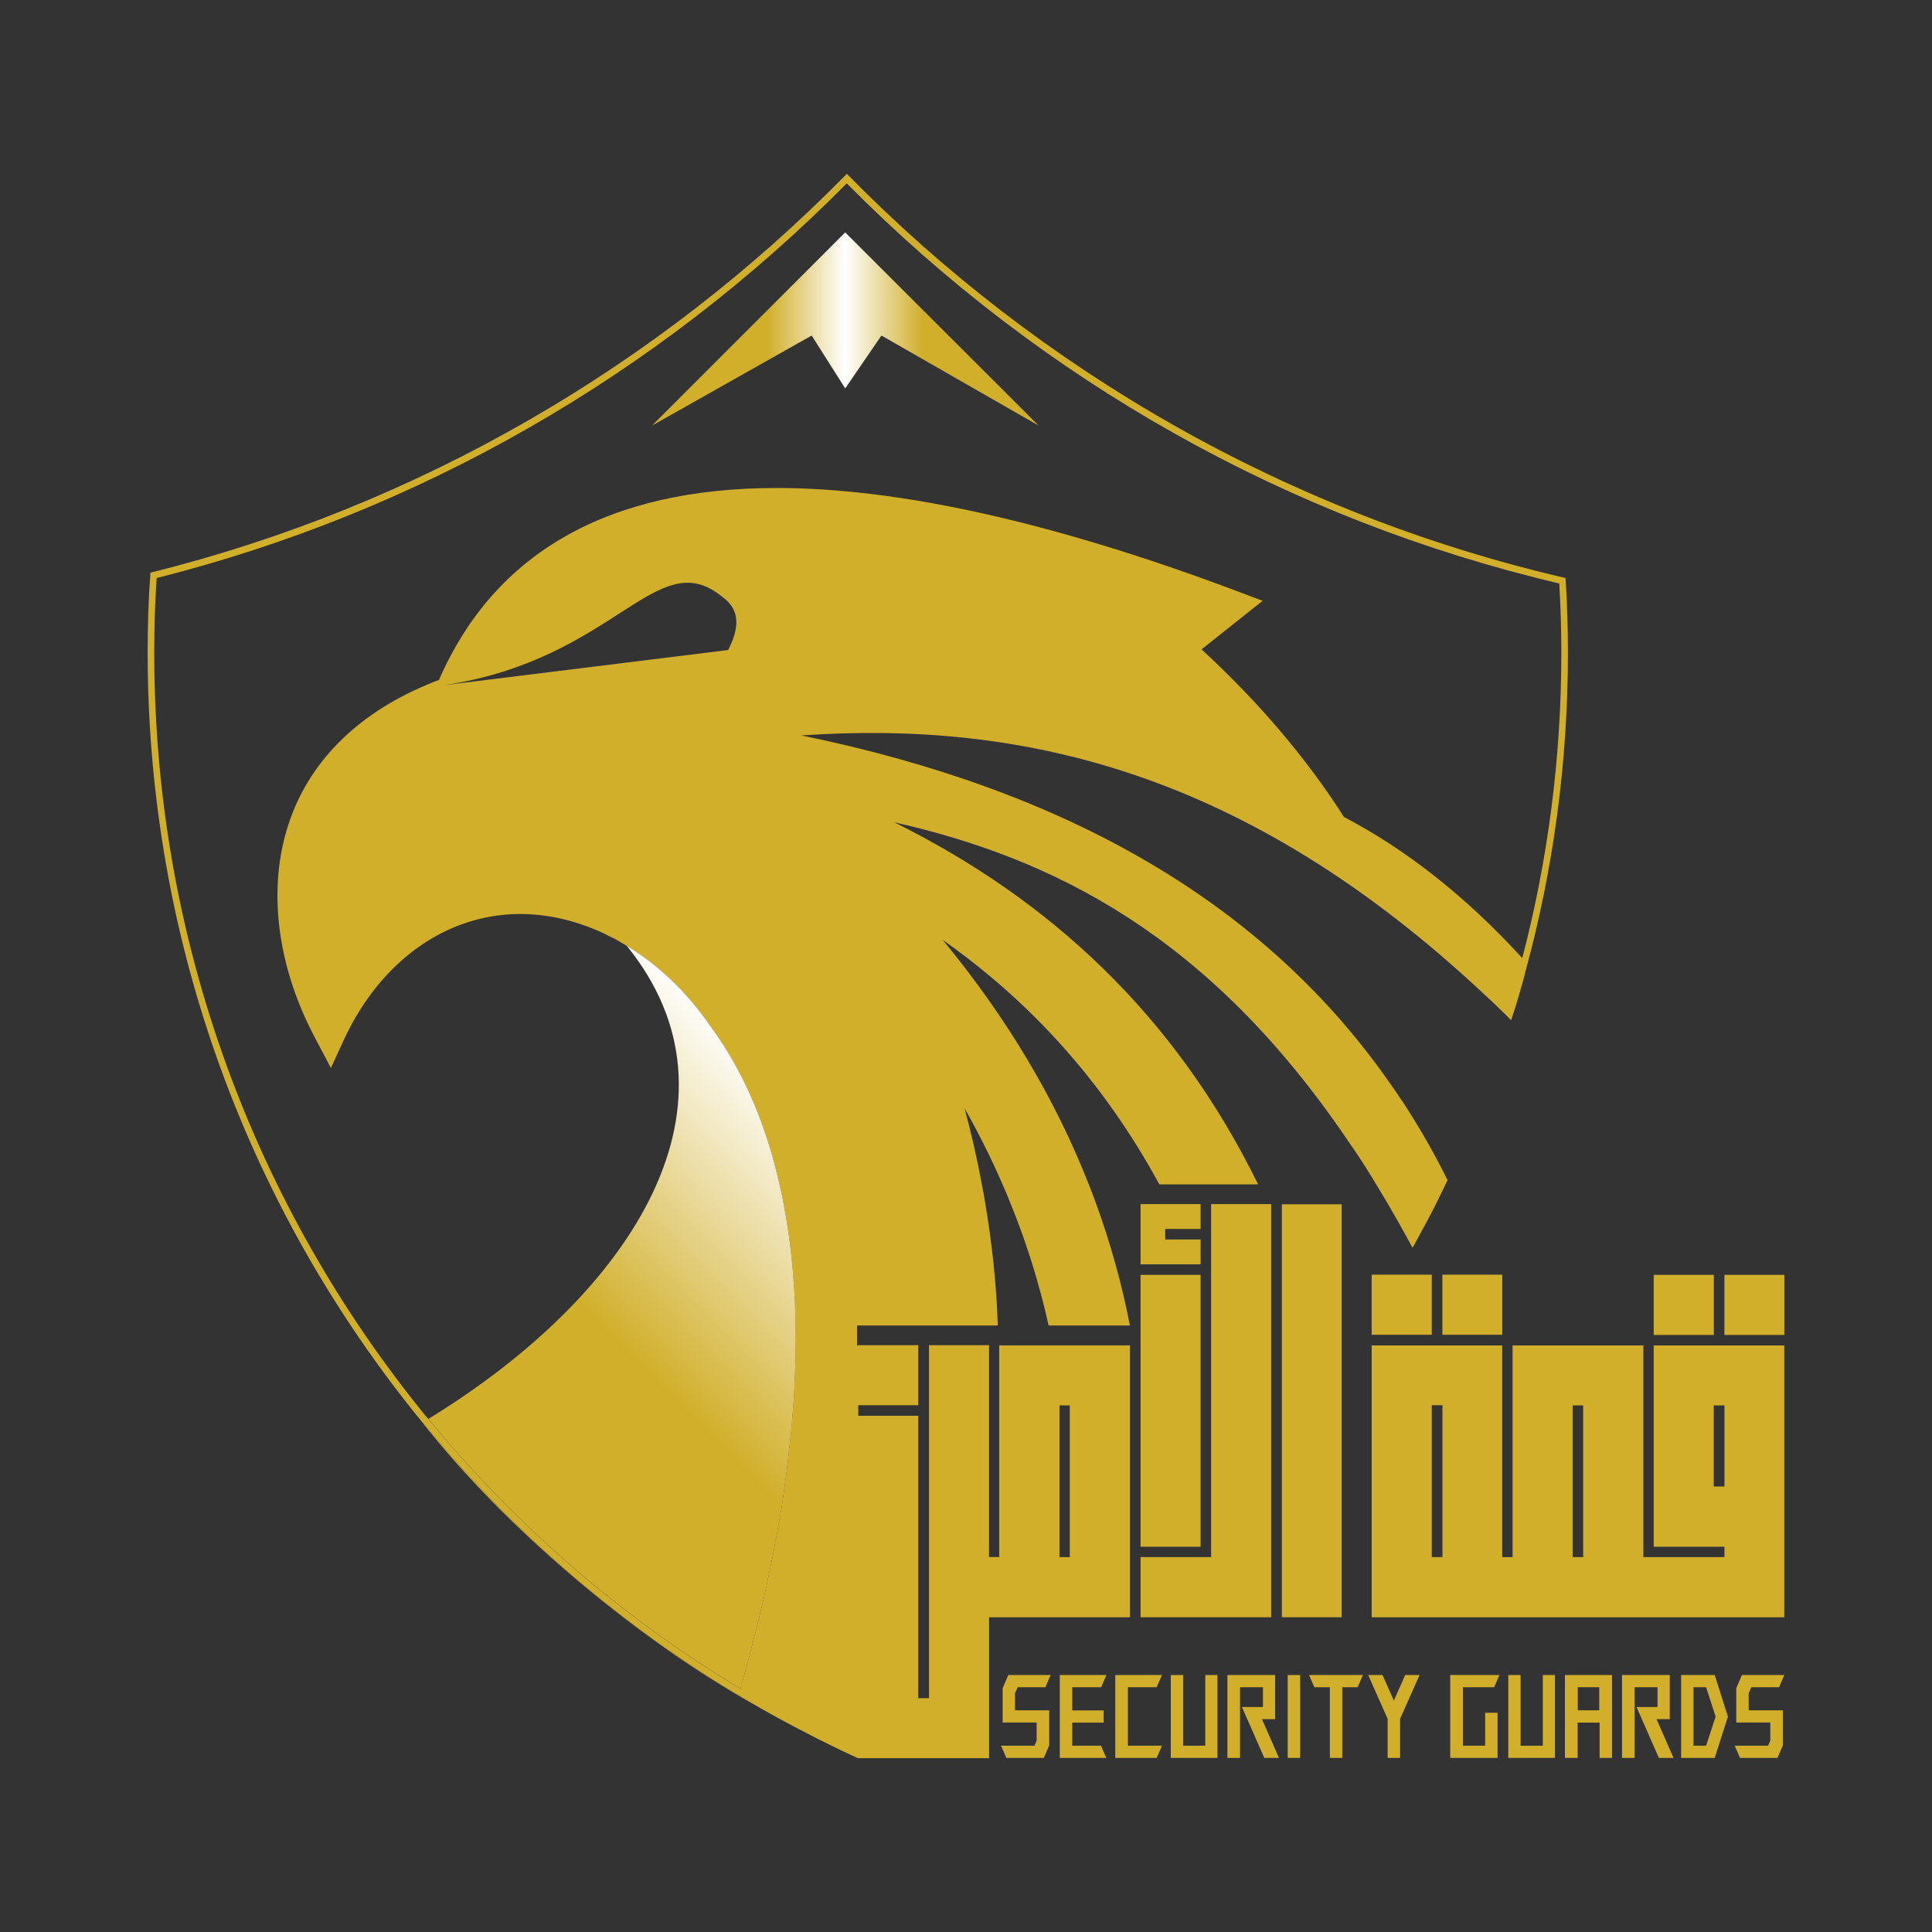
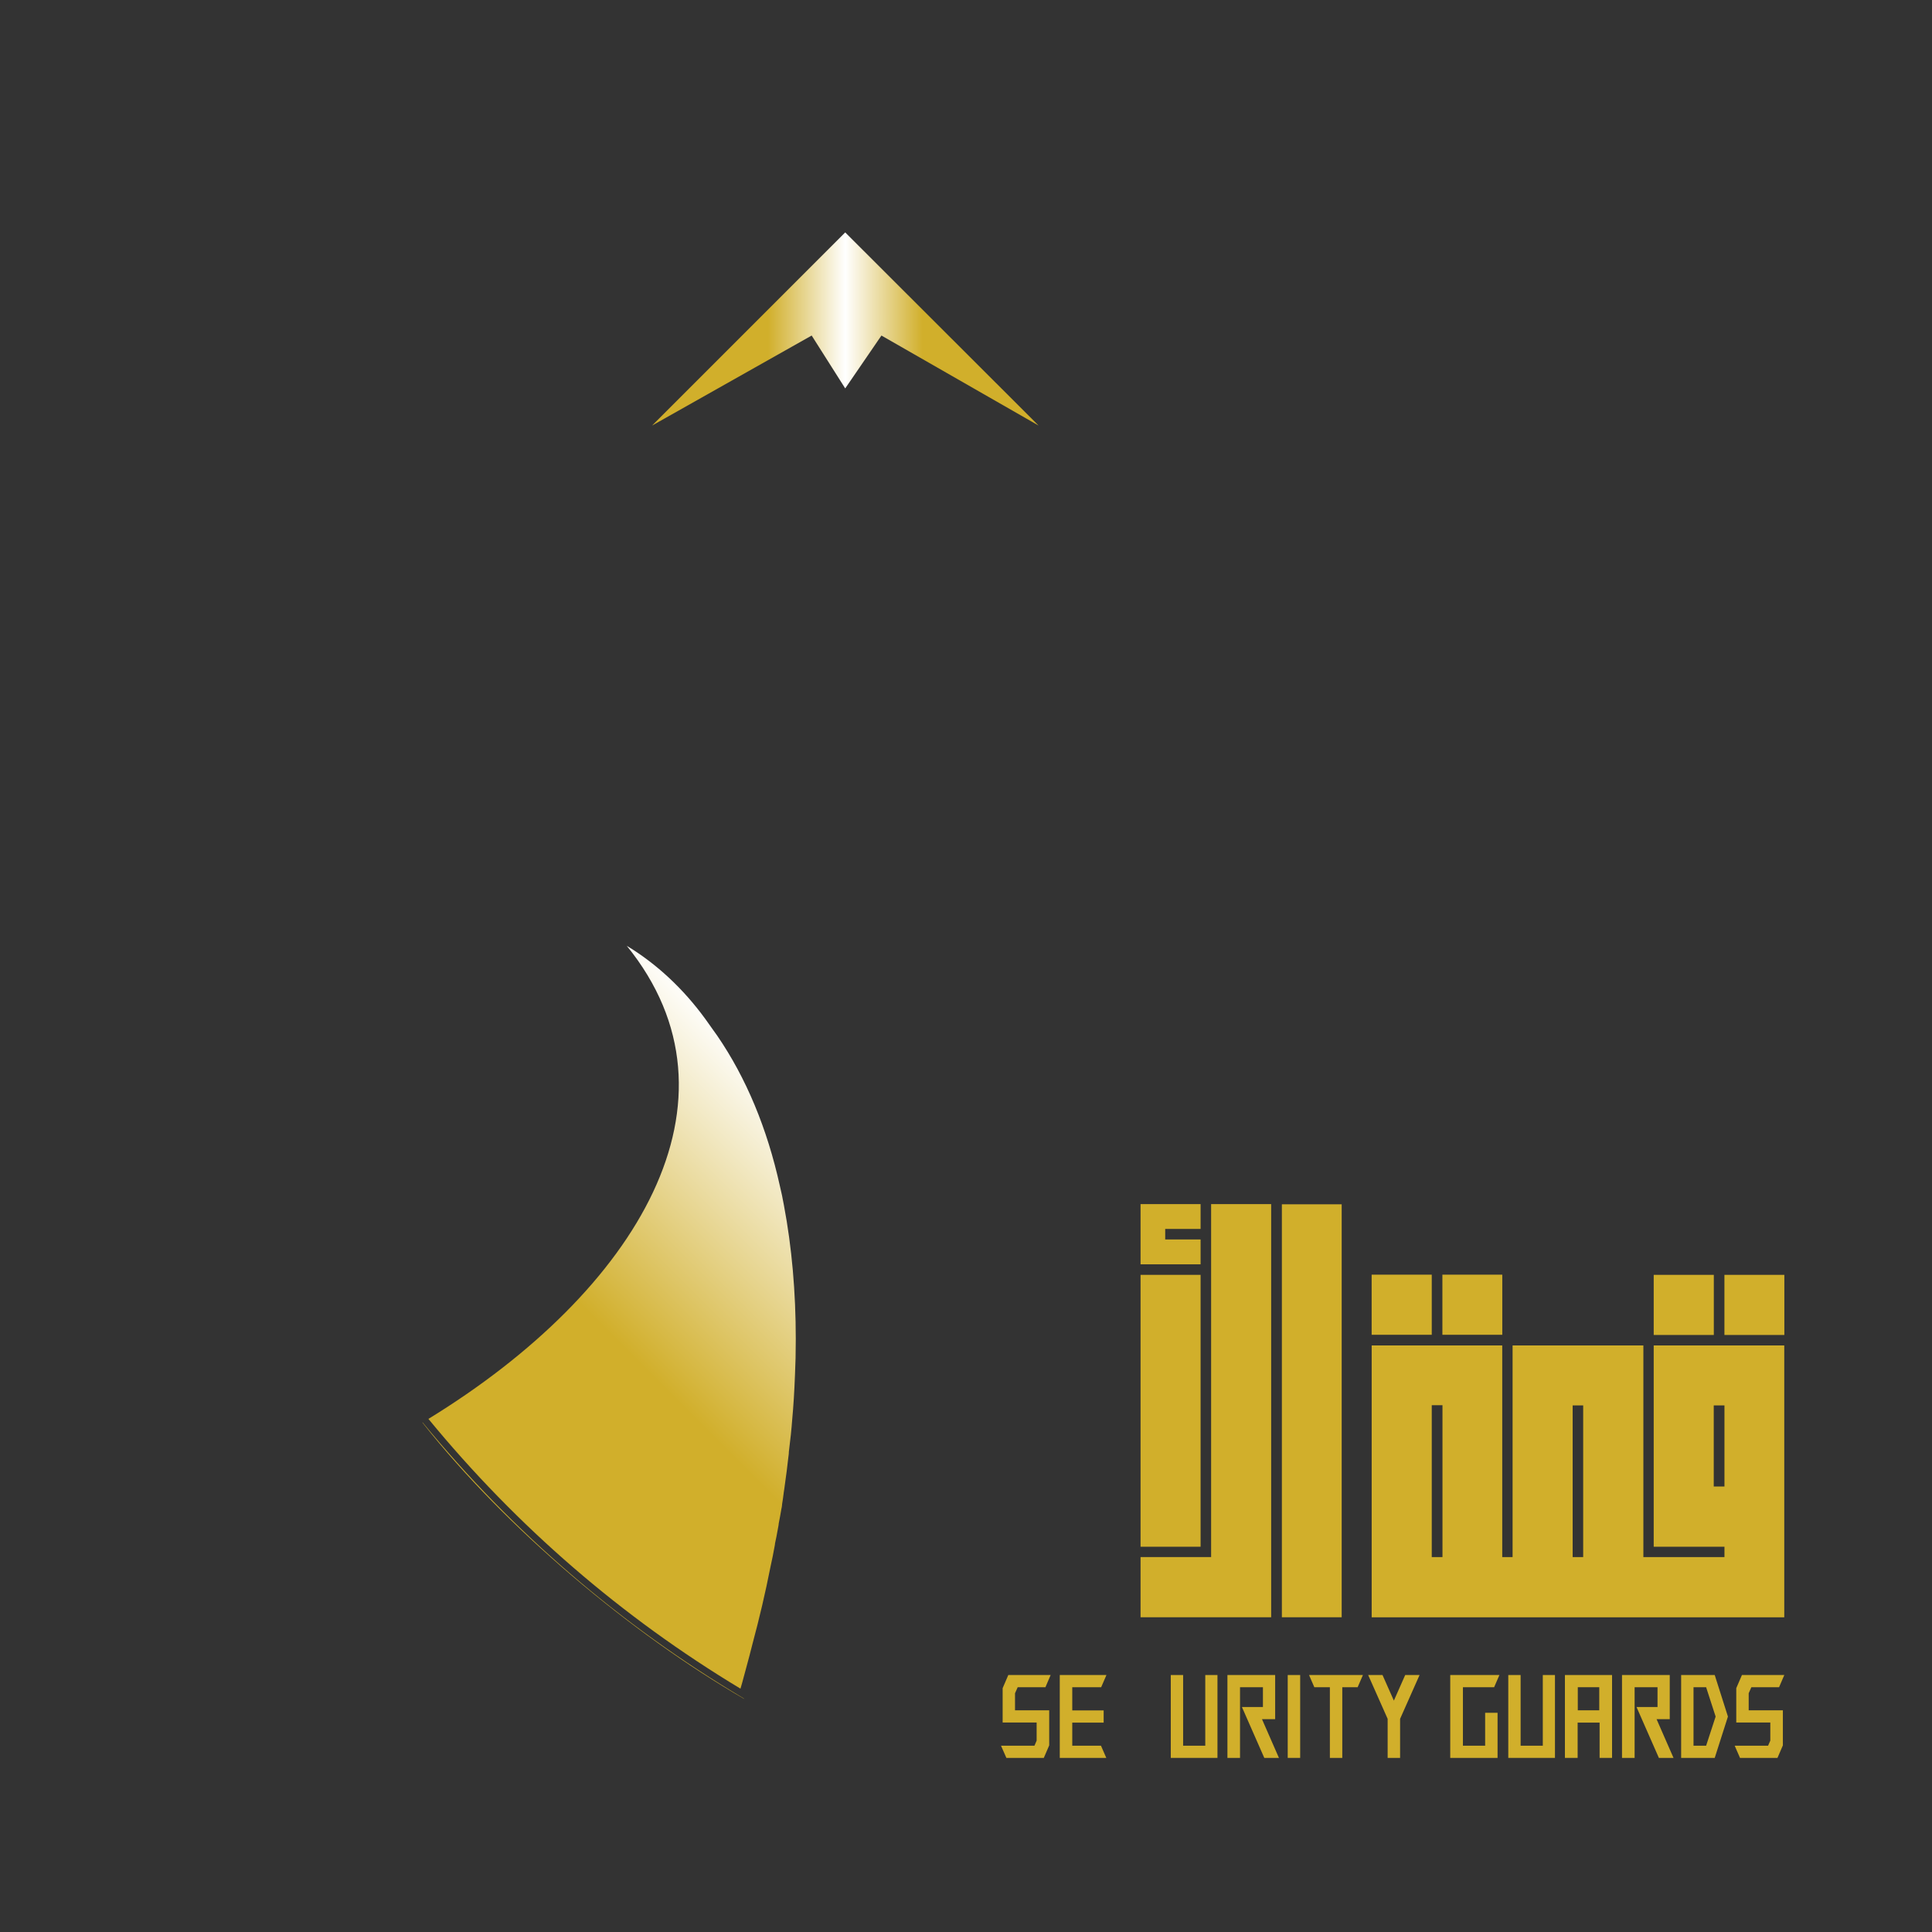
<svg xmlns="http://www.w3.org/2000/svg" xmlns:xlink="http://www.w3.org/1999/xlink" id="Layer_1" width="512" height="512" viewBox="0 0 512 512">
  <rect x="0" y="0" width="512" height="512" fill="#333333" stroke="none" />
  <defs>
    <style> .st0 { fill: url(#linear-gradient2); } .st1 { fill: url(#linear-gradient1); } .st2 { fill: none; } .st3 { fill: #d1af2b; } .st4 { fill: url(#linear-gradient); } </style>
    <linearGradient id="linear-gradient" x1="225.85" y1="304.4" x2="131.39" y2="398.85" gradientUnits="userSpaceOnUse">
      <stop offset="0" stop-color="#fff" />
      <stop offset=".6" stop-color="#d1af2b" />
    </linearGradient>
    <linearGradient id="linear-gradient1" x1="172.8" y1="87.18" x2="275.24" y2="87.18" gradientUnits="userSpaceOnUse">
      <stop offset=".3" stop-color="#d1af2b" />
      <stop offset=".5" stop-color="#fff" />
      <stop offset=".7" stop-color="#d1af2b" />
    </linearGradient>
    <linearGradient id="linear-gradient2" x1="244.85" y1="323.4" x2="150.39" y2="417.86" xlink:href="#linear-gradient" />
  </defs>
  <g>
-     <path class="st3" d="M414.92,153.19c-73.63-17.06-139.31-54.93-190.5-107.13-49.82,50.77-113.34,88.01-184.55,105.71-.53,7-.74,14.06-.74,21.17,0,77.42,27.33,148.47,72.84,204.04h.05c23.81,29.02,52.56,53.83,85.06,73.1l.05.05c.05.05.1.05.15.1,0,0,0,0,0,0,5.9,3.48,11.9,6.74,18.01,9.85,1,.53,2,1.05,3.05,1.53,3,1.53,6,2.95,9.01,4.32.05,0,.05-.05.11-.05v.05h34.66v-37.34h37.34v-72.05h-34.66v56.09h-2.69v-56.14h-15.91v93.54h-2.84v-74.84h-15.91v-2.79h15.91v-15.91h-15.91v.05h-.32v-5.27h37.29c-.32-10.43-1.42-21.12-3.27-32.13-.26-1.74-.58-3.48-.95-5.27-1.21-6.64-2.74-13.32-4.58-20.17,3.74,6.64,7.11,13.33,10.06,20.17.79,1.74,1.53,3.53,2.21,5.27,4.27,10.48,7.58,21.23,10.01,32.13h21.54c-2.11-10.96-5.11-21.65-8.9-32.13-.63-1.74-1.32-3.53-2-5.27-8.9-22.65-21.75-44.24-38.71-64.78,23.28,16.38,42.66,37.66,57.41,64.78h26.18c-22.17-45.14-55.46-75.63-96.44-95.96,42.4,9.59,83.32,30.07,119.98,84.01.53.74,1,1.47,1.53,2.21.47.74,1,1.47,1.53,2.26,1.58,2.42,3.16,4.9,4.69,7.48,1.05,1.74,2.11,3.48,3.16,5.27,2.16,3.69,4.32,7.53,6.48,11.53.16-.32.37-.63.53-.95,1.26-2.32,2.53-4.63,3.79-7,.53-1.05,1.05-2.05,1.58-3.05.11-.16.16-.37.26-.53.9-1.79,1.74-3.53,2.58-5.27.16-.37.37-.74.53-1.11-3.37-6.85-7.11-13.38-11.11-19.59-.47-.79-1-1.53-1.53-2.26-.47-.79-1-1.53-1.53-2.26-33.92-49.67-87.43-79.48-157.06-93.75,58.2-4,117.66,9.32,180.86,68.52.63.58,1.26,1.16,1.95,1.79.63.58,1.26,1.21,1.9,1.84,1.11,1.05,2.26,2.16,3.37,3.32.42-1.26.84-2.58,1.26-3.9.63-2.11,1.26-4.21,1.84-6.32.26-.9.47-1.74.68-2.63,7.37-26.97,11.27-55.3,11.27-84.59,0-6.64-.21-13.22-.63-19.75ZM280.77,372.45h2.74v40.19h-2.74v-40.19ZM191.45,158.2c5.11,3.69,4.21,8.69,1.53,14.06l-75.32,9.32c-1.19.44-2.36.89-3.51,1.37,1.15-.48,2.32-.93,3.51-1.37,0,0,0,0,0,0,0,0,0,0,0,0,45.56-6.79,56.36-37.76,73.79-23.38ZM403.42,253.91c-14.8-16.19-30.69-28.76-47.25-37.39-9.9-15.53-22.59-30.46-37.75-44.43l13.75-10.93,2.44-1.94-2.92-1.1-4.32-1.63c-48.06-18.03-88.93-27.17-121.47-27.17-44.7,0-74.83,17.11-89.57,50.87-19.21,7.23-32.62,19.43-38.82,35.3-6.94,17.67-4.74,39.42,6.03,59.67l2.48,4.69,1.67,3.17,1.5-3.25,2.2-4.78c9.72-20.52,27.09-32.77,46.45-32.77,6.66,0,13.41,1.41,20.07,4.21,1.23.49,2.4,1.08,3.65,1.7l.21.12.47.25h.07l.05.02c.11.07.22.12.3.15h.02c.53.27,1.1.6,1.68.97l.05.03.05.03c.55.3,1.12.63,1.62.95.02.01.05.03.07.04l.04.03.05.03c.2.11.39.24.58.36.24.16.48.31.73.45,7.84,5.04,14.71,11.76,20.41,19.97.35.52.72,1.02,1.08,1.52.35.47.69.95,1.02,1.43,7.64,11.16,13.22,24.54,16.6,39.83.39,1.55.75,3.28,1.08,5.17,2.08,11,3.13,22.91,3.13,35.38,0,3.54-.07,6.65-.21,9.51-.19,4.65-.41,8.26-.73,11.74-.19,2.6-.48,5.44-.89,8.7v.11s-.01.11-.01.11c0,.24-.04.54-.1.92-.28,2.64-.63,5.21-1.01,7.93l-.13.95c-.03.15-.05.3-.07.46v.11s-.04.12-.04.12v.12c-.11.9-.27,1.89-.42,2.87l-.02.14v.09c-.02.11-.03.22-.04.33,0,.07-.01.13-.01.13,0,0,0,0,0,0-.04.17-.07.32-.09.47,0,.03,0,.07-.02.11l-.02.06v.06s-.1.53-.1.53c-.18,1.03-.36,2.09-.58,3.15l-.02.11v.11c-.04.33-.11.69-.18,1.07-.04.23-.09.45-.12.65-.2,1.12-.41,2.27-.67,3.4l-.04.26v.11h0s-.02.12-.02.12c-.36,1.95-.73,3.96-1.21,6.04-1.29,6.55-2.88,13.34-4.72,20.19-.5,2-1.08,4.22-1.83,6.96-.17.61-.34,1.23-.5,1.84-.27,1.02-.55,2.06-.86,3.07-31.46-18.93-59.27-42.97-82.69-71.48-.05-.06-.1-.12-.15-.17l-.56-.62c-22.71-27.87-40.43-59.05-52.68-92.68-12.77-35.07-19.25-71.95-19.25-109.61,0-7.11.21-13.59.64-19.77,69.18-17.43,132.35-53.57,182.88-104.59,52.02,52.56,117.24,89.19,188.82,106.03.36,6.04.55,12.2.55,18.33,0,27.51-3.49,54.73-10.36,80.96Z" />
    <path class="st2" d="M191.45,158.2c-17.43-14.38-28.23,16.59-73.79,23.38l75.32-9.32c2.69-5.37,3.58-10.38-1.53-14.06Z" />
    <path class="st2" d="M117.66,181.58c-1.19.44-2.36.89-3.51,1.37,1.15-.48,2.32-.93,3.51-1.37,0,0,0,0,0,0,0,0,0,0,0,0Z" />
    <polygon class="st2" points="283.51 412.64 283.51 372.45 281.35 372.45 280.77 372.45 280.77 412.64 281.78 412.64 283.51 412.64" />
    <path class="st2" d="M224.42,48.59c-50.53,51.02-113.7,87.15-182.88,104.59-.43,6.17-.64,12.65-.64,19.77,0,37.66,6.48,74.53,19.25,109.61,12.25,33.63,29.97,64.81,52.68,92.68l.56.62c.05.06.1.12.15.17,55.46-34,85.74-84.47,52.55-125.37-.5-.31-1.06-.65-1.62-.95l-.05-.03-.05-.03c-.59-.37-1.16-.7-1.68-.96h-.02c-.08-.04-.19-.09-.3-.16l-.05-.02h-.07l-.47-.25-.21-.12c-1.25-.62-2.42-1.21-3.65-1.7-6.67-2.8-13.41-4.21-20.07-4.21-19.37,0-36.73,12.25-46.45,32.77l-2.2,4.78-1.5,3.25-1.67-3.17-2.48-4.69c-10.77-20.25-12.97-42-6.03-59.67,6.2-15.87,19.62-28.07,38.82-35.3,14.75-33.75,44.88-50.87,89.57-50.87,32.54,0,73.41,9.14,121.47,27.17l4.32,1.63,2.92,1.1-2.44,1.94-13.75,10.93c15.16,13.96,27.85,28.9,37.75,44.43,16.56,8.63,32.44,21.2,47.25,37.39,6.88-26.23,10.36-53.45,10.36-80.96,0-6.13-.18-12.28-.55-18.33-71.57-16.84-136.8-53.47-188.82-106.03Z" />
    <path class="st4" d="M113.54,376.03c23.42,28.51,51.23,52.54,82.69,71.48.31-1,.59-2.05.86-3.07.17-.62.33-1.23.5-1.84.75-2.74,1.33-4.95,1.83-6.96,1.84-6.85,3.43-13.64,4.72-20.19.48-2.08.85-4.09,1.21-6.04l.02-.12h0v-.11l.04-.26c.26-1.13.47-2.28.67-3.4.03-.2.08-.43.12-.65.07-.39.15-.75.17-1.07v-.11s.03-.11.03-.11c.22-1.06.4-2.12.58-3.15l.09-.53v-.06s.03-.06.03-.06c0-.04.01-.08.02-.11.02-.15.05-.3.09-.47,0,0,0,0,0,0,0,0,0-.07.01-.13.01-.11.02-.21.04-.33v-.09l.02-.14c.15-.98.31-1.97.41-2.87v-.12s.04-.12.04-.12v-.11c.03-.16.05-.31.08-.46l.13-.95c.38-2.72.73-5.29,1.01-7.93.05-.38.1-.68.1-.92v-.22c.42-3.26.71-6.11.9-8.7.32-3.48.55-7.09.73-11.74.14-2.86.21-5.97.21-9.51,0-12.47-1.05-24.38-3.13-35.38-.33-1.88-.7-3.61-1.08-5.17-3.37-15.28-8.95-28.67-16.6-39.83-.33-.49-.68-.96-1.02-1.43-.37-.5-.73-1-1.08-1.52-5.71-8.21-12.58-14.93-20.41-19.97-.25-.14-.49-.3-.73-.45-.19-.12-.38-.25-.58-.36l-.05-.03-.04-.03s-.05-.03-.07-.04c33.19,40.9,2.91,91.37-52.55,125.37Z" />
  </g>
  <polygon class="st2" points="280.77 372.45 280.77 412.64 281.78 412.64 283.51 412.64 283.51 372.45 281.35 372.45 280.77 372.45" />
  <path class="st2" d="M191.45,158.2c-17.43-14.38-28.23,16.59-73.79,23.38l75.32-9.32c2.69-5.37,3.58-10.38-1.53-14.06Z" />
  <rect class="st2" x="379.42" y="372.4" width="2.84" height="40.24" />
  <rect class="st2" x="416.76" y="372.45" width="2.79" height="40.19" />
  <rect class="st2" x="418.13" y="447.13" width="5.69" height="6.12" />
  <polygon class="st2" points="448.8 447.13 448.8 462.63 452.14 462.63 454.66 454.91 452.14 447.13 448.8 447.13" />
  <rect class="st2" x="454.16" y="372.45" width="2.84" height="21.49" />
  <polygon class="st1" points="223.99 102.93 233.59 88.92 275.24 112.78 223.99 61.59 172.8 112.78 215.1 88.92 223.99 102.93" />
  <path class="st0" d="M197.08,450.08c-32.5-19.28-61.25-44.08-85.06-73.1h-.04s-.02.01-.03.02c22.14,28.09,55.31,55.91,85.32,73.26,0,0,0-.01,0-.02-.05-.05-.1-.05-.15-.1l-.05-.05Z" />
  <rect class="st3" x="363.5" y="337.8" width="15.93" height="15.93" />
  <rect class="st3" x="382.25" y="337.8" width="15.87" height="15.93" />
  <rect class="st3" x="438.25" y="337.85" width="15.93" height="15.93" />
  <path class="st3" d="M438.25,409.9h18.75v2.74h-21.49v-56.09h-34.66v56.09h-2.74v-56.09h-34.6v72.05h109.34v-72.05h-34.6v53.35ZM382.27,412.64h-2.84v-40.24h2.84v40.24ZM419.56,412.64h-2.79v-40.19h2.79v40.19ZM454.16,372.45h2.84v21.49h-2.84v-21.49Z" />
  <rect class="st3" x="456.99" y="337.85" width="15.88" height="15.93" />
  <polygon class="st3" points="355.56 319.15 339.71 319.15 339.71 327.47 339.71 380.46 339.71 428.59 355.56 428.59 355.56 319.15" />
  <polygon class="st3" points="302.26 369.45 302.26 409.9 303.21 409.9 318.17 409.9 318.17 337.85 302.26 337.85 302.26 369.45" />
  <polygon class="st3" points="313.17 325.68 318.17 325.68 318.17 319.15 318.17 319.1 310.01 319.1 302.26 319.1 302.26 319.15 302.26 335.06 317.33 335.06 318.17 335.06 318.17 328.47 314.43 328.47 308.79 328.47 308.79 325.68 313.17 325.68" />
  <polygon class="st3" points="302.26 418.11 302.26 428.59 336.87 428.59 336.87 383.83 336.87 321.1 336.87 319.15 336.87 319.1 335.92 319.1 320.96 319.1 320.96 319.15 320.96 344.48 320.96 412.64 303 412.64 302.26 412.64 302.26 418.11" />
  <polygon class="st3" points="269.7 447.13 277.05 447.13 278.43 443.9 267.21 443.9 265.71 447.38 265.71 456.48 274.72 456.48 274.72 461.28 274.14 462.63 265.28 462.63 266.7 465.86 276.62 465.86 278.05 462.54 278.05 453.25 268.99 453.25 268.99 448.73 269.7 447.13" />
  <polygon class="st3" points="291.82 447.13 293.22 443.9 280.85 443.9 280.85 465.86 293.18 465.86 291.77 462.63 284.16 462.63 284.16 456.51 292.48 456.51 292.48 453.28 284.16 453.28 284.16 447.13 291.82 447.13" />
-   <polygon class="st3" points="298.91 447.13 306.53 447.13 307.93 443.9 295.55 443.9 295.55 465.86 306.53 465.86 307.94 462.63 298.91 462.63 298.91 447.13" />
  <polygon class="st3" points="319.41 462.63 313.54 462.63 313.54 443.9 310.27 443.9 310.27 465.86 322.64 465.86 322.64 443.9 319.41 443.9 319.41 462.63" />
  <polygon class="st3" points="337.93 455.6 337.93 443.9 325.28 443.9 325.28 465.86 328.62 465.86 328.62 447.13 334.69 447.13 334.69 452.37 329.12 452.37 335.05 465.86 338.93 465.86 334.44 455.6 337.93 455.6" />
  <rect class="st3" x="341.26" y="443.9" width="3.3" height="21.96" />
  <polygon class="st3" points="348.31 447.13 352.43 447.13 352.43 465.86 355.72 465.86 355.72 447.13 359.79 447.13 361.19 443.9 346.91 443.9 348.31 447.13" />
  <polygon class="st3" points="369.39 450.68 366.38 443.9 362.58 443.9 367.74 455.51 367.74 465.86 371.04 465.86 371.04 455.51 376.2 443.9 372.39 443.9 369.39 450.68" />
  <polygon class="st3" points="395.96 447.13 397.36 443.9 384.33 443.9 384.33 465.86 396.87 465.86 396.87 453.91 393.58 453.91 393.58 462.63 387.69 462.63 387.69 447.13 395.96 447.13" />
  <polygon class="st3" points="408.86 462.63 402.98 462.63 402.98 443.9 399.71 443.9 399.71 465.86 412.08 465.86 412.08 443.9 408.86 443.9 408.86 462.63" />
  <path class="st3" d="M414.72,465.86h3.37v-9.35h5.82v9.35h3.3v-21.96h-12.49v21.96ZM418.13,447.13h5.69v6.12h-5.69v-6.12Z" />
  <polygon class="st3" points="442.5 455.6 442.5 443.9 429.85 443.9 429.85 465.86 433.19 465.86 433.19 447.13 439.26 447.13 439.26 452.37 433.69 452.37 439.62 465.86 443.5 465.86 439.01 455.6 442.5 455.6" />
  <path class="st3" d="M445.52,443.9v21.96h8.9l3.5-10.95-3.5-11.01h-8.9ZM452.14,462.63h-3.34v-15.5h3.34l2.52,7.78-2.52,7.72Z" />
  <polygon class="st3" points="464.13 447.13 471.47 447.13 472.86 443.9 461.63 443.9 460.13 447.38 460.13 456.48 469.15 456.48 469.15 461.28 468.56 462.63 459.71 462.63 461.12 465.86 471.05 465.86 472.48 462.54 472.48 453.25 463.42 453.25 463.42 448.73 464.13 447.13" />
</svg>